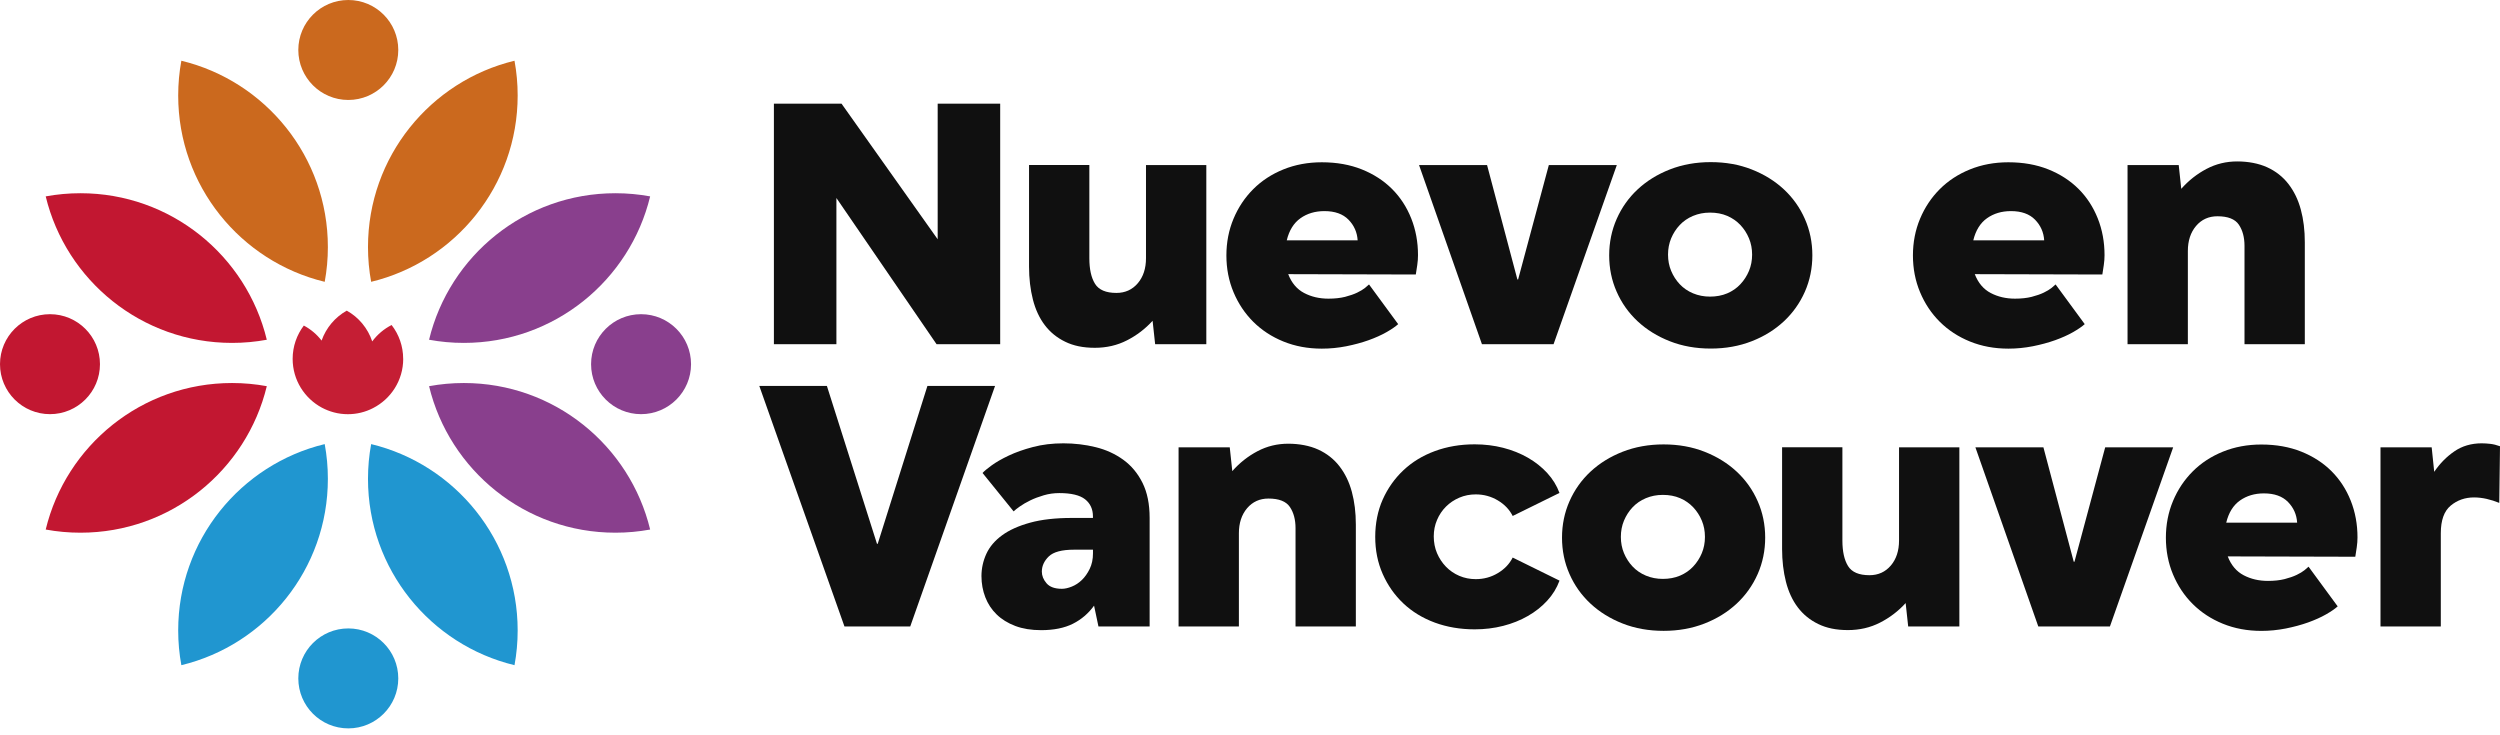
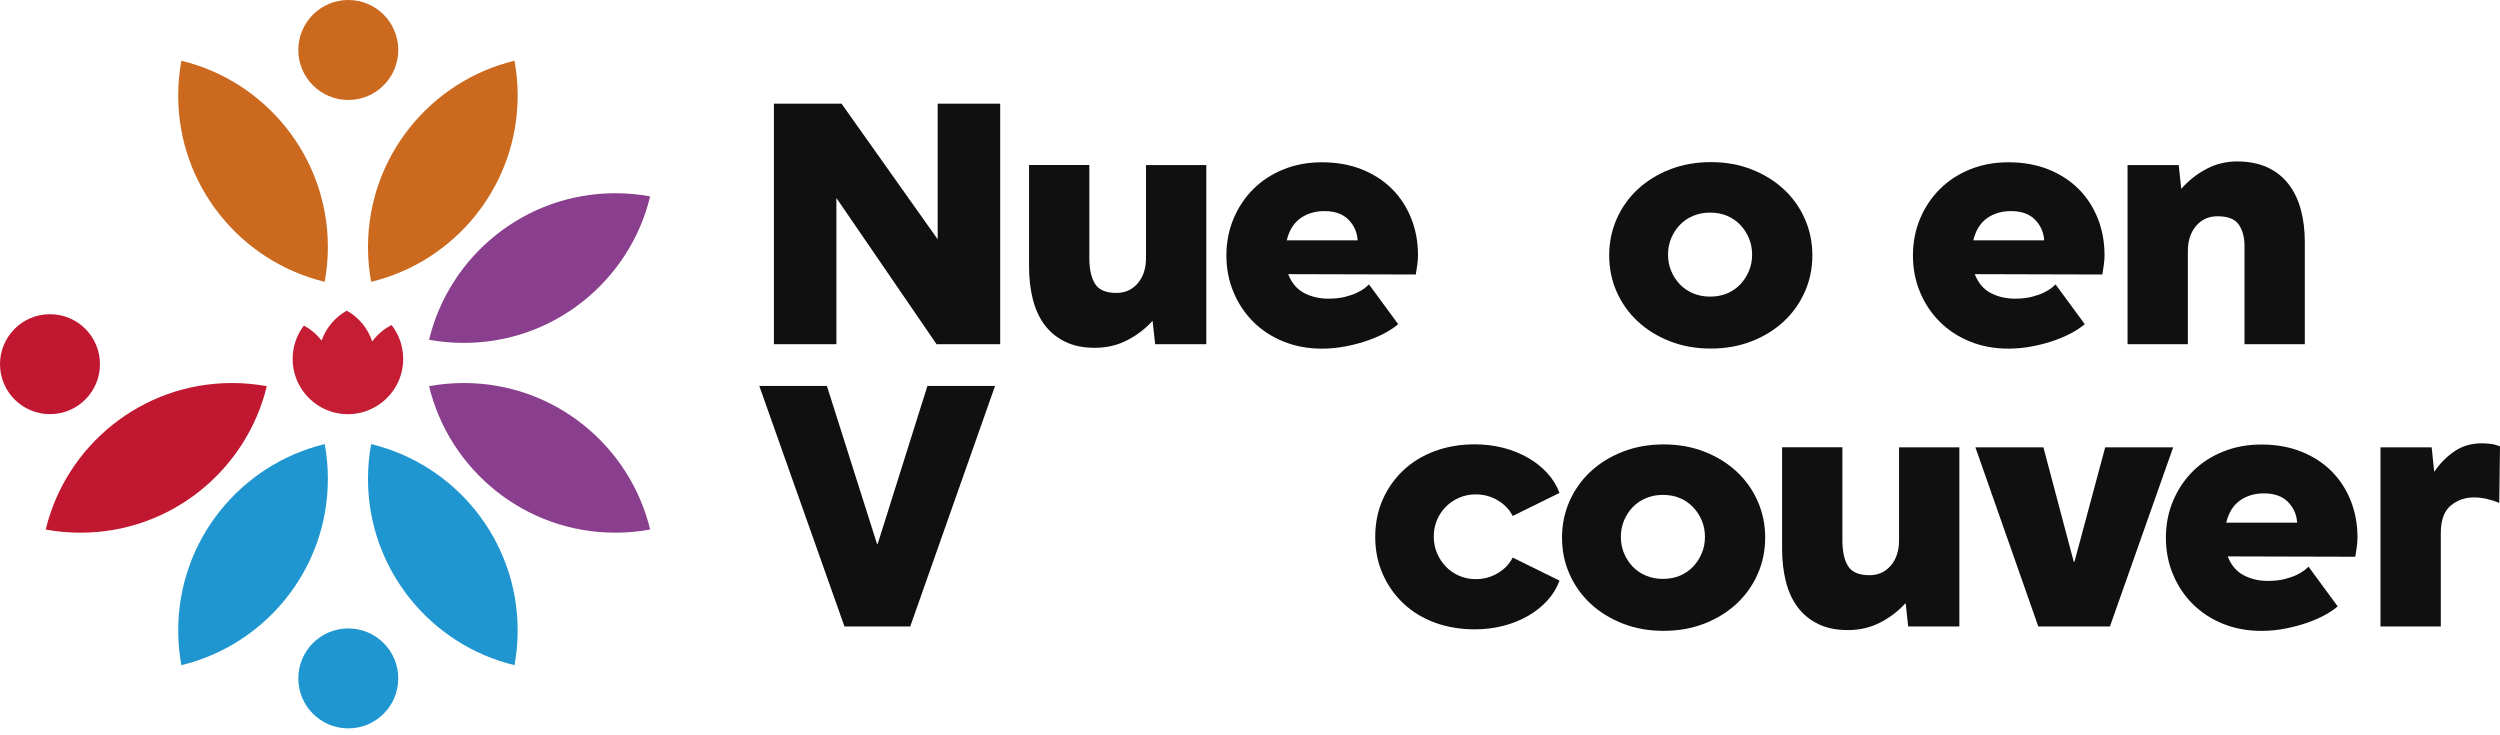
<svg xmlns="http://www.w3.org/2000/svg" id="Capa_2" data-name="Capa 2" viewBox="0 0 648.73 190.6">
  <defs>
    <style>      .cls-1 {        fill: #2096d0;      }      .cls-2 {        fill: #c51e34;      }      .cls-3 {        fill: #c21731;      }      .cls-4 {        fill: #893f8d;      }      .cls-5 {        fill: #cb691e;      }      .cls-6 {        fill: #101010;      }    </style>
  </defs>
  <g>
    <circle class="cls-5" cx="90.38" cy="12.97" r="12.97" />
    <circle class="cls-1" cx="90.38" cy="176.04" r="12.97" />
-     <circle class="cls-4" cx="166.35" cy="94.5" r="12.97" />
    <path class="cls-2" d="M104.63,93.12c0,5.58-3.19,10.42-7.85,12.79-.98.51-2.04.9-3.14,1.17-1.08.26-2.2.4-3.36.4-1.26,0-2.48-.16-3.64-.47-1.09-.29-2.13-.7-3.11-1.22-4.51-2.42-7.59-7.18-7.59-12.66,0-3.25,1.08-6.24,2.9-8.65,1.8.96,3.38,2.29,4.61,3.9,1.17-3.32,3.51-6.08,6.53-7.77h0c3.1,1.72,5.47,4.57,6.61,7.98,1.32-1.78,3.04-3.24,5.03-4.25,1.88,2.42,3,5.47,3,8.78Z" />
    <circle class="cls-3" cx="12.97" cy="94.5" r="12.97" />
    <path class="cls-5" d="M85.08,64.11c0,3.08-.28,6.09-.82,9.02-21.81-5.27-38.02-24.92-38.02-48.35,0-3.08.28-6.09.82-9.02,21.81,5.27,38.02,24.91,38.02,48.35Z" />
    <path class="cls-5" d="M95.49,64.11c0,3.08.28,6.09.82,9.02,21.81-5.27,38.02-24.92,38.02-48.35,0-3.08-.28-6.09-.82-9.02-21.81,5.27-38.02,24.91-38.02,48.35Z" />
    <path class="cls-1" d="M85.08,124.26c0-3.08-.28-6.09-.82-9.02-21.81,5.27-38.02,24.92-38.02,48.35,0,3.08.28,6.09.82,9.02,21.81-5.27,38.02-24.91,38.02-48.35Z" />
    <path class="cls-1" d="M95.49,124.26c0-3.08.28-6.09.82-9.02,21.81,5.27,38.02,24.92,38.02,48.35,0,3.08-.28,6.09-.82,9.02-21.81-5.27-38.02-24.91-38.02-48.35Z" />
    <path class="cls-4" d="M120.36,88.98c-3.08,0-6.09-.28-9.02-.82,5.27-21.81,24.92-38.02,48.35-38.02,3.08,0,6.09.28,9.02.82-5.27,21.81-24.91,38.02-48.35,38.02Z" />
    <path class="cls-4" d="M120.36,99.39c-3.08,0-6.09.28-9.02.82,5.27,21.81,24.92,38.02,48.35,38.02,3.08,0,6.09-.28,9.02-.82-5.27-21.81-24.91-38.02-48.35-38.02Z" />
-     <path class="cls-3" d="M60.21,88.98c3.08,0,6.09-.28,9.02-.82-5.27-21.81-24.92-38.02-48.35-38.02-3.08,0-6.09.28-9.02.82,5.27,21.81,24.91,38.02,48.35,38.02Z" />
    <path class="cls-3" d="M60.21,99.39c3.08,0,6.09.28,9.02.82-5.27,21.81-24.92,38.02-48.35,38.02-3.08,0-6.09-.28-9.02-.82,5.27-21.81,24.91-38.02,48.35-38.02Z" />
  </g>
  <g>
    <path class="cls-6" d="M200.82,26.9h17.55l24.95,35.19V26.9h16.22v62.42h-16.51l-25.99-37.94v37.94h-16.22V26.9Z" />
    <path class="cls-6" d="M297.38,42.83h15.65v46.48h-13.28l-.66-6.07c-1.9,2.09-4.11,3.78-6.64,5.07-2.53,1.3-5.31,1.94-8.35,1.94s-5.53-.52-7.68-1.57c-2.15-1.04-3.92-2.48-5.31-4.32-1.39-1.83-2.42-4.05-3.08-6.64-.66-2.59-1-5.44-1-8.54v-26.37h15.65v24.19c0,2.85.49,5.06,1.47,6.64.98,1.58,2.83,2.37,5.55,2.37,2.28,0,4.13-.84,5.55-2.51,1.42-1.67,2.13-3.84,2.13-6.5v-24.19Z" />
    <path class="cls-6" d="M362.83,84.1c-.7.63-1.71,1.33-3.04,2.09-1.33.76-2.88,1.45-4.65,2.09-1.77.63-3.7,1.15-5.79,1.57-2.09.41-4.21.62-6.35.62-3.61,0-6.93-.62-9.96-1.85s-5.64-2.94-7.83-5.12c-2.18-2.18-3.89-4.74-5.12-7.68-1.23-2.94-1.85-6.12-1.85-9.53s.62-6.59,1.85-9.53c1.23-2.94,2.94-5.5,5.12-7.68,2.18-2.18,4.79-3.89,7.83-5.12,3.04-1.23,6.36-1.85,9.96-1.85,3.86,0,7.32.62,10.39,1.85,3.07,1.23,5.68,2.93,7.83,5.07,2.15,2.15,3.81,4.7,4.98,7.64,1.17,2.94,1.76,6.12,1.76,9.53,0,.82-.06,1.68-.19,2.56-.13.89-.25,1.71-.38,2.47l-33.11-.09c.88,2.28,2.26,3.91,4.13,4.89,1.86.98,3.97,1.47,6.31,1.47,1.64,0,3.08-.16,4.32-.47,1.23-.32,2.28-.68,3.13-1.09.85-.41,1.53-.82,2.04-1.23.51-.41.85-.71,1.04-.9l7.59,10.34ZM352.3,62.37c-.13-2.09-.92-3.87-2.37-5.36-1.46-1.49-3.54-2.23-6.26-2.23-2.4,0-4.48.62-6.21,1.85-1.74,1.23-2.93,3.15-3.56,5.74h18.4Z" />
-     <path class="cls-6" d="M385.88,42.83l7.87,29.69h.19l7.97-29.69h17.64l-16.41,46.48h-18.59l-16.32-46.48h17.64Z" />
    <path class="cls-6" d="M417.57,66.26c0-3.35.65-6.5,1.94-9.44,1.3-2.94,3.11-5.5,5.45-7.68,2.34-2.18,5.12-3.9,8.35-5.17,3.23-1.26,6.77-1.9,10.62-1.9s7.4.63,10.62,1.9c3.23,1.27,6.01,2.99,8.35,5.17,2.34,2.18,4.16,4.74,5.45,7.68,1.3,2.94,1.94,6.09,1.94,9.44s-.65,6.5-1.94,9.44c-1.3,2.94-3.12,5.5-5.45,7.68-2.34,2.18-5.12,3.91-8.35,5.17-3.22,1.26-6.77,1.9-10.62,1.9s-7.4-.63-10.62-1.9c-3.22-1.26-6.01-2.99-8.35-5.17-2.34-2.18-4.16-4.74-5.45-7.68-1.3-2.94-1.94-6.09-1.94-9.44ZM432.84,66.07c0,1.52.27,2.93.81,4.22.54,1.3,1.28,2.45,2.23,3.46.95,1.01,2.1,1.8,3.46,2.37,1.36.57,2.83.85,4.41.85s3.13-.28,4.46-.85c1.33-.57,2.47-1.36,3.41-2.37.95-1.01,1.69-2.17,2.23-3.46.54-1.3.81-2.7.81-4.22s-.27-2.92-.81-4.22c-.54-1.3-1.28-2.45-2.23-3.46-.95-1.01-2.09-1.8-3.41-2.37-1.33-.57-2.81-.85-4.46-.85s-3.05.29-4.41.85c-1.36.57-2.51,1.36-3.46,2.37-.95,1.01-1.69,2.17-2.23,3.46-.54,1.3-.81,2.7-.81,4.22Z" />
    <path class="cls-6" d="M540.98,84.1c-.7.63-1.71,1.33-3.04,2.09-1.33.76-2.88,1.45-4.65,2.09-1.77.63-3.7,1.15-5.79,1.57-2.09.41-4.21.62-6.35.62-3.6,0-6.93-.62-9.96-1.85s-5.64-2.94-7.83-5.12-3.89-4.74-5.12-7.68c-1.23-2.94-1.85-6.12-1.85-9.53s.62-6.59,1.85-9.53c1.23-2.94,2.94-5.5,5.12-7.68s4.79-3.89,7.83-5.12c3.04-1.23,6.36-1.85,9.96-1.85,3.86,0,7.32.62,10.39,1.85,3.07,1.23,5.68,2.93,7.83,5.07,2.15,2.15,3.81,4.7,4.98,7.64,1.17,2.94,1.76,6.12,1.76,9.53,0,.82-.06,1.68-.19,2.56-.13.89-.25,1.71-.38,2.47l-33.1-.09c.88,2.28,2.26,3.91,4.13,4.89,1.86.98,3.97,1.47,6.31,1.47,1.64,0,3.08-.16,4.32-.47,1.23-.32,2.28-.68,3.13-1.09.85-.41,1.53-.82,2.04-1.23.51-.41.85-.71,1.04-.9l7.59,10.34ZM530.45,62.37c-.13-2.09-.92-3.87-2.37-5.36-1.46-1.49-3.54-2.23-6.26-2.23-2.4,0-4.47.62-6.21,1.85-1.74,1.23-2.93,3.15-3.56,5.74h18.4Z" />
    <path class="cls-6" d="M567.73,89.31h-15.65v-46.48h13.28l.66,6.17c1.9-2.15,4.08-3.87,6.55-5.17,2.47-1.3,5.12-1.94,7.97-1.94s5.56.51,7.78,1.52c2.21,1.01,4.05,2.45,5.5,4.32,1.45,1.87,2.53,4.08,3.22,6.64.7,2.56,1.04,5.39,1.04,8.49v26.46h-15.65v-25.52c0-2.21-.49-4.05-1.47-5.5-.98-1.45-2.83-2.18-5.55-2.18-2.28,0-4.13.84-5.55,2.51-1.42,1.68-2.13,3.84-2.13,6.5v24.19Z" />
    <path class="cls-6" d="M197.02,100.14h17.55l13,40.98h.19l12.9-40.98h17.55l-22.01,62.42h-17.07l-22.1-62.42Z" />
-     <path class="cls-6" d="M254.98,122.72c.38-.44,1.15-1.09,2.32-1.94,1.17-.85,2.66-1.71,4.46-2.56s3.9-1.6,6.31-2.23c2.4-.63,5.03-.95,7.87-.95s5.71.33,8.39,1c2.69.66,5.07,1.76,7.16,3.27,2.09,1.52,3.75,3.51,4.98,5.98,1.23,2.47,1.85,5.5,1.85,9.11v28.17h-13.28l-1.14-5.41c-1.46,2.02-3.29,3.59-5.5,4.7-2.21,1.11-4.97,1.66-8.25,1.66-2.53,0-4.76-.36-6.69-1.09-1.93-.73-3.54-1.72-4.84-2.99-1.3-1.26-2.28-2.75-2.94-4.46-.66-1.71-1-3.54-1-5.5s.43-3.95,1.28-5.79c.85-1.83,2.21-3.43,4.08-4.79,1.86-1.36,4.28-2.45,7.26-3.27,2.97-.82,6.58-1.23,10.81-1.23h5.5v-.38c0-1.9-.68-3.38-2.04-4.46-1.36-1.07-3.59-1.61-6.69-1.61-1.39,0-2.74.19-4.03.57-1.3.38-2.47.82-3.51,1.33-1.04.51-1.94,1.03-2.7,1.57-.76.54-1.3.96-1.61,1.28l-8.06-9.96ZM283.63,142.64h-4.93c-3.16,0-5.34.58-6.55,1.75-1.2,1.17-1.8,2.48-1.8,3.94,0,1.08.41,2.09,1.23,3.04.82.95,2.15,1.42,3.98,1.42.76,0,1.61-.19,2.56-.57.95-.38,1.82-.95,2.61-1.71.79-.76,1.47-1.72,2.04-2.89.57-1.17.85-2.51.85-4.03v-.95Z" />
-     <path class="cls-6" d="M321.48,162.56h-15.65v-46.48h13.28l.66,6.17c1.9-2.15,4.08-3.87,6.55-5.17,2.47-1.3,5.12-1.94,7.97-1.94s5.56.51,7.78,1.52c2.21,1.01,4.05,2.45,5.5,4.32,1.45,1.87,2.53,4.08,3.22,6.64.69,2.56,1.04,5.39,1.04,8.49v26.46h-15.65v-25.52c0-2.21-.49-4.05-1.47-5.5-.98-1.45-2.83-2.18-5.55-2.18-2.28,0-4.13.84-5.55,2.51-1.42,1.68-2.13,3.84-2.13,6.5v24.19Z" />
    <path class="cls-6" d="M404.67,150.7c-.7,1.9-1.75,3.62-3.18,5.17-1.42,1.55-3.1,2.88-5.03,3.98-1.93,1.11-4.06,1.96-6.4,2.56-2.34.6-4.81.9-7.4.9-3.73,0-7.18-.59-10.34-1.75-3.16-1.17-5.88-2.83-8.16-4.98-2.28-2.15-4.06-4.7-5.36-7.64-1.3-2.94-1.94-6.15-1.94-9.63s.65-6.77,1.94-9.68c1.3-2.91,3.08-5.44,5.36-7.59,2.28-2.15,4.99-3.81,8.16-4.98,3.16-1.17,6.61-1.76,10.34-1.76,2.59,0,5.06.3,7.4.9,2.34.6,4.47,1.46,6.4,2.56,1.93,1.11,3.6,2.43,5.03,3.98,1.42,1.55,2.48,3.27,3.18,5.17l-12.14,5.98c-.82-1.64-2.1-2.99-3.84-4.03-1.74-1.04-3.65-1.57-5.74-1.57-1.52,0-2.94.28-4.27.85-1.33.57-2.48,1.34-3.46,2.32s-1.76,2.13-2.32,3.46c-.57,1.33-.85,2.75-.85,4.27s.28,3.04.85,4.36c.57,1.33,1.34,2.5,2.32,3.51.98,1.01,2.13,1.8,3.46,2.37,1.33.57,2.75.85,4.27.85,2.09,0,4-.52,5.74-1.57,1.74-1.04,3.02-2.39,3.84-4.03l12.14,5.98Z" />
    <path class="cls-6" d="M405.33,139.51c0-3.35.65-6.5,1.94-9.44,1.3-2.94,3.11-5.5,5.45-7.68,2.34-2.18,5.12-3.9,8.35-5.17,3.23-1.26,6.77-1.9,10.62-1.9s7.4.63,10.62,1.9c3.23,1.27,6.01,2.99,8.35,5.17,2.34,2.18,4.16,4.74,5.45,7.68,1.3,2.94,1.94,6.09,1.94,9.44s-.65,6.5-1.94,9.44c-1.3,2.94-3.12,5.5-5.45,7.68-2.34,2.18-5.12,3.91-8.35,5.17-3.22,1.26-6.77,1.9-10.62,1.9s-7.4-.63-10.62-1.9c-3.22-1.26-6.01-2.99-8.35-5.17-2.34-2.18-4.16-4.74-5.45-7.68-1.3-2.94-1.94-6.09-1.94-9.44ZM420.6,139.32c0,1.52.27,2.93.81,4.22.54,1.3,1.28,2.45,2.23,3.46.95,1.01,2.1,1.8,3.46,2.37,1.36.57,2.83.85,4.41.85s3.13-.28,4.46-.85c1.33-.57,2.47-1.36,3.41-2.37.95-1.01,1.69-2.17,2.23-3.46.54-1.3.81-2.7.81-4.22s-.27-2.92-.81-4.22c-.54-1.3-1.28-2.45-2.23-3.46-.95-1.01-2.09-1.8-3.41-2.37-1.33-.57-2.81-.85-4.46-.85s-3.05.29-4.41.85c-1.36.57-2.51,1.36-3.46,2.37-.95,1.01-1.69,2.17-2.23,3.46-.54,1.3-.81,2.7-.81,4.22Z" />
    <path class="cls-6" d="M492.79,116.08h15.65v46.48h-13.28l-.66-6.07c-1.9,2.09-4.11,3.78-6.64,5.07-2.53,1.3-5.31,1.94-8.35,1.94s-5.53-.52-7.68-1.57c-2.15-1.04-3.92-2.48-5.31-4.32-1.39-1.83-2.42-4.05-3.08-6.64-.66-2.59-1-5.44-1-8.54v-26.37h15.65v24.19c0,2.85.49,5.06,1.47,6.64.98,1.58,2.83,2.37,5.55,2.37,2.28,0,4.13-.84,5.55-2.51,1.42-1.67,2.13-3.84,2.13-6.5v-24.19Z" />
    <path class="cls-6" d="M530.25,116.08l7.87,29.69h.19l7.97-29.69h17.64l-16.41,46.48h-18.59l-16.32-46.48h17.64Z" />
    <path class="cls-6" d="M606.62,157.34c-.7.63-1.71,1.33-3.04,2.09-1.33.76-2.88,1.45-4.65,2.09-1.77.63-3.7,1.15-5.79,1.57-2.09.41-4.21.62-6.35.62-3.6,0-6.93-.62-9.96-1.85s-5.64-2.94-7.83-5.12-3.89-4.74-5.12-7.68c-1.23-2.94-1.85-6.12-1.85-9.53s.62-6.59,1.85-9.53c1.23-2.94,2.94-5.5,5.12-7.68s4.79-3.89,7.83-5.12c3.04-1.23,6.36-1.85,9.96-1.85,3.86,0,7.32.62,10.39,1.85,3.07,1.23,5.68,2.93,7.83,5.07,2.15,2.15,3.81,4.7,4.98,7.64,1.17,2.94,1.76,6.12,1.76,9.53,0,.82-.06,1.68-.19,2.56-.13.89-.25,1.71-.38,2.47l-33.1-.09c.88,2.28,2.26,3.91,4.13,4.89,1.86.98,3.97,1.47,6.31,1.47,1.64,0,3.08-.16,4.32-.47,1.23-.32,2.28-.68,3.13-1.09.85-.41,1.53-.82,2.04-1.23.51-.41.85-.71,1.04-.9l7.59,10.34ZM596.09,135.62c-.13-2.09-.92-3.87-2.37-5.36-1.46-1.49-3.54-2.23-6.26-2.23-2.4,0-4.47.62-6.21,1.85-1.74,1.23-2.93,3.15-3.56,5.74h18.4Z" />
    <path class="cls-6" d="M633.37,162.56h-15.65v-46.48h13.28l.66,6.36c1.45-2.15,3.19-3.92,5.22-5.31,2.02-1.39,4.39-2.09,7.11-2.09.7,0,1.44.05,2.23.14.79.09,1.63.3,2.51.62l-.19,14.7c-1.08-.44-2.17-.79-3.27-1.04-1.11-.25-2.2-.38-3.27-.38-2.34,0-4.36.71-6.07,2.13-1.71,1.42-2.56,3.81-2.56,7.16v24.19Z" />
  </g>
</svg>